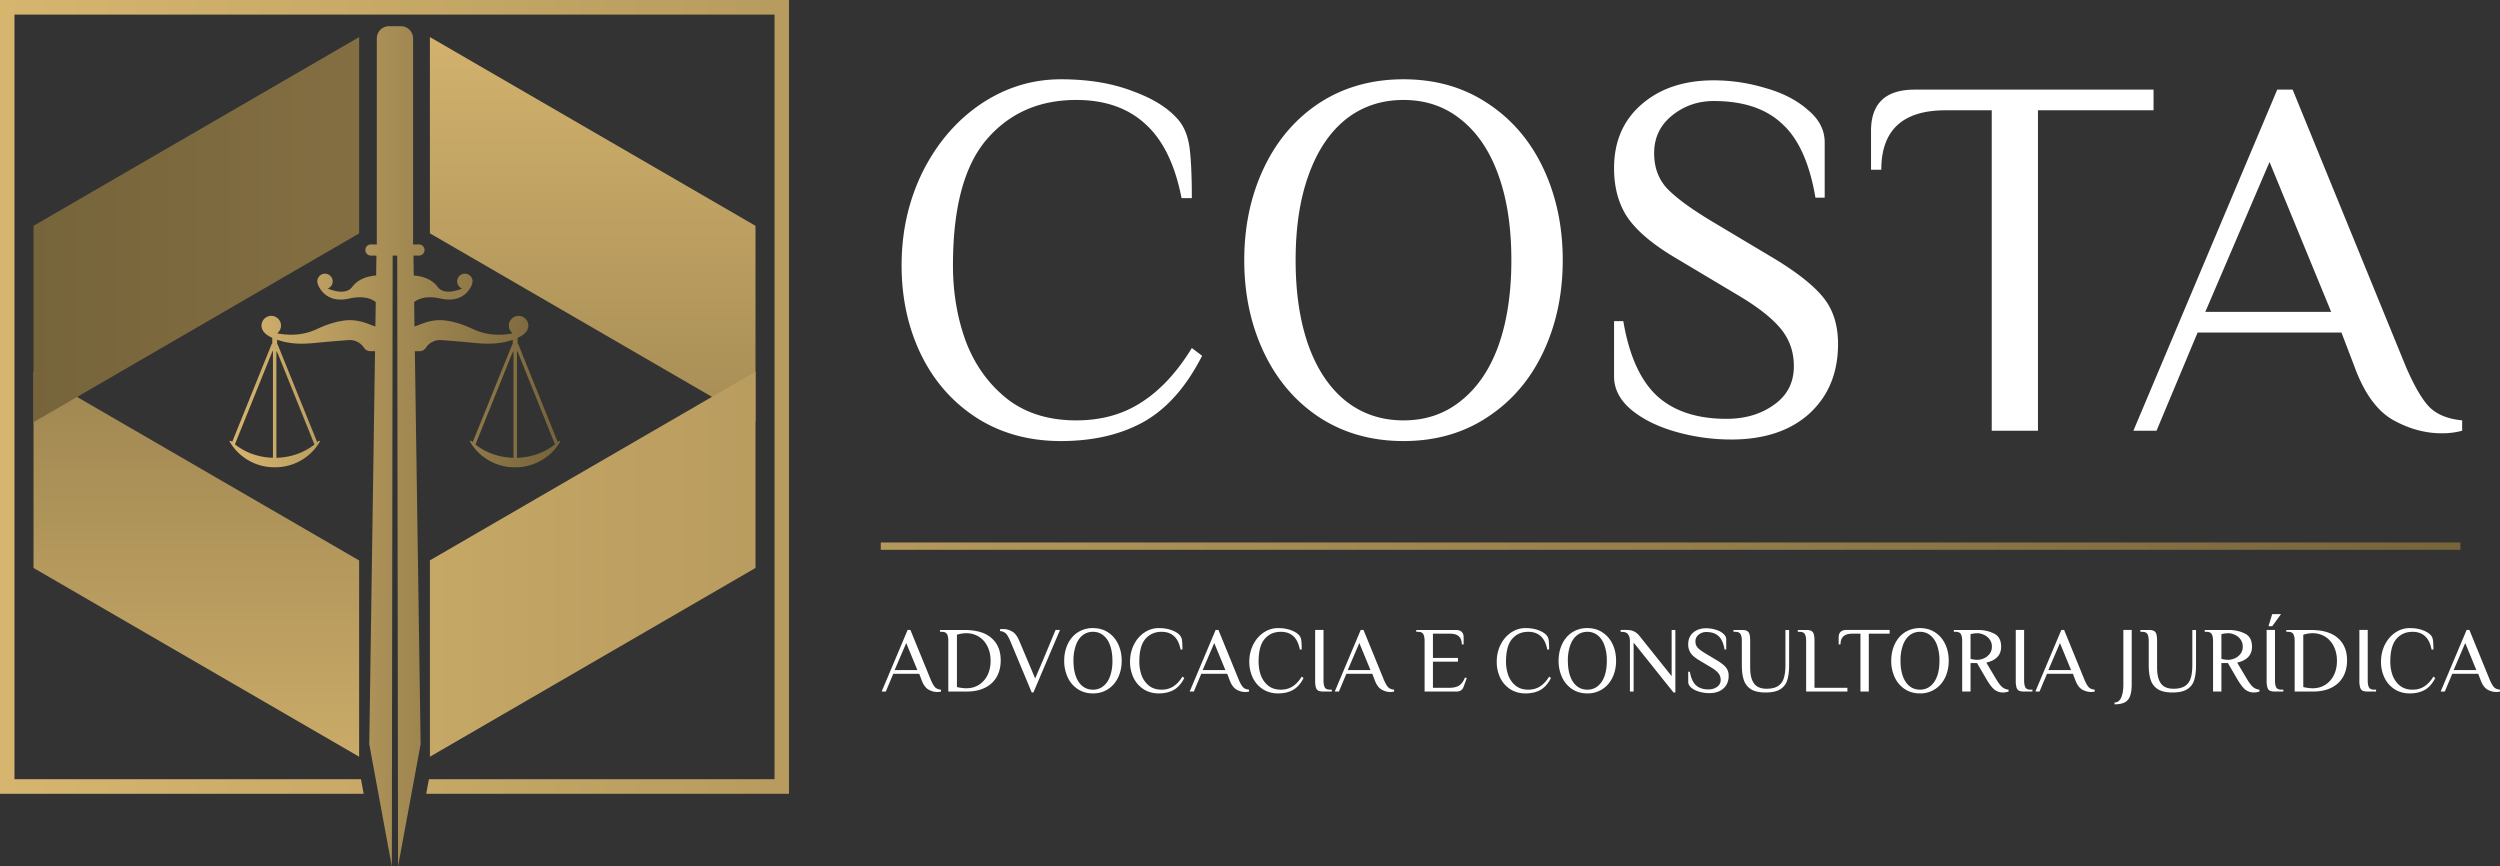
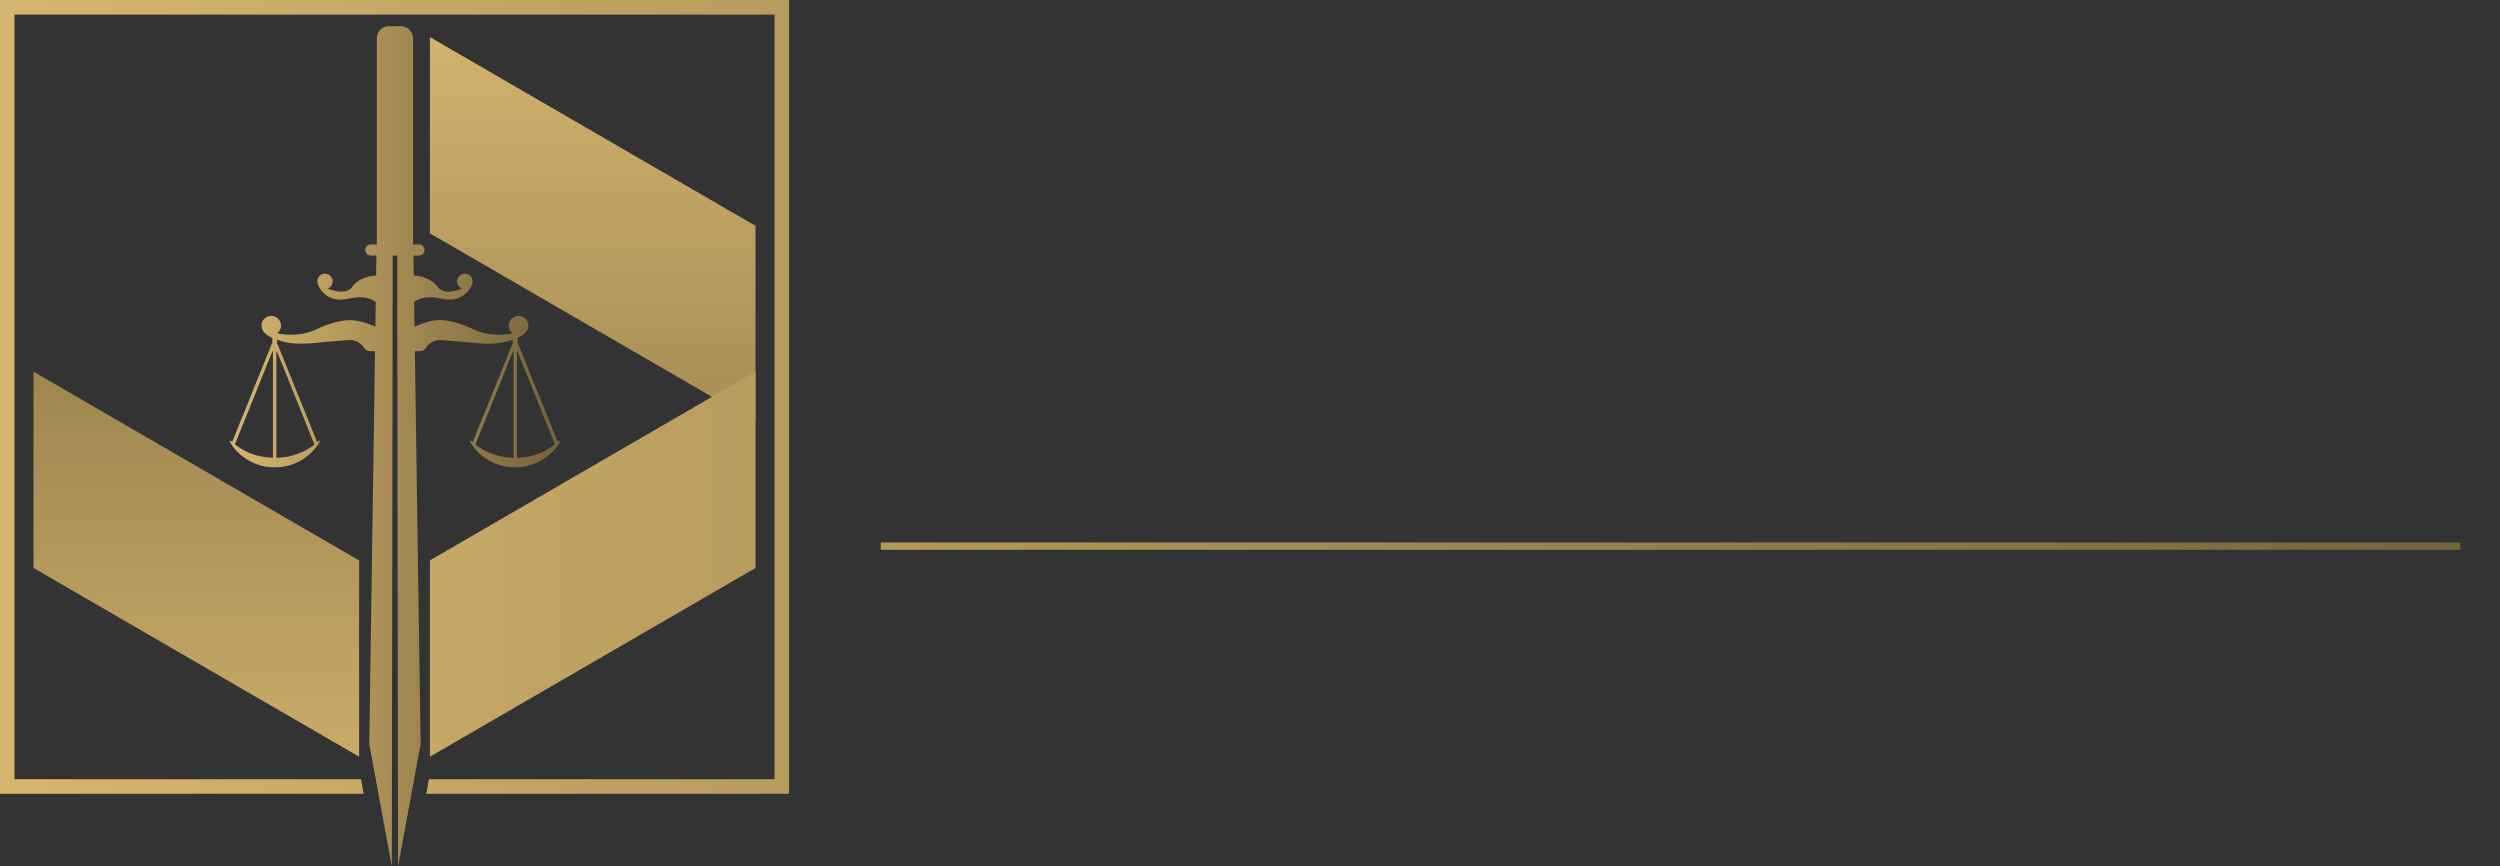
<svg xmlns="http://www.w3.org/2000/svg" width="176" height="61" fill="none">
  <rect width="100%" height="100%" fill="#333333" stroke="none" />
-   <path fill="#fff" d="M65.986 48.717c-.209 0-.416-.057-.62-.17-.205-.119-.368-.347-.49-.684l-.163-.427h-1.828l-.523 1.248h-.293l1.828-4.335h.196l1.436 3.514c.109.254.211.43.307.526.096.092.233.146.411.164v.131a.969.969 0 0 1-.261.033Zm-3.003-1.544h1.6l-.784-1.904-.816 1.904ZM66.761 45.137c0-.223-.03-.387-.091-.492-.061-.11-.183-.165-.366-.165h-.13v-.13h1.71c.845 0 1.482.187 1.913.564.436.377.653.902.653 1.576 0 .434-.091.817-.274 1.15a1.883 1.883 0 0 1-.816.768c-.357.184-.792.276-1.306.276h-1.293v-3.547Zm1.273 3.317c.323 0 .612-.078.869-.236.261-.162.465-.388.613-.677.148-.293.222-.635.222-1.024 0-.381-.073-.719-.222-1.012a1.622 1.622 0 0 0-.607-.683 1.65 1.65 0 0 0-.888-.243c-.209 0-.426.035-.653.105v3.685c.244.057.466.085.666.085ZM71.119 45.118c-.11-.254-.212-.427-.307-.52a.648.648 0 0 0-.412-.17v-.131c.022 0 .055-.003.098-.007a1.25 1.25 0 0 1 .75.164c.201.11.371.33.51.664l1.117 2.647.385-.9c.183-.425.533-1.264 1.051-2.516h.313l-1.873 4.4h-.118l-1.514-3.631ZM76.944 48.816c-.405 0-.762-.101-1.071-.303a1.982 1.982 0 0 1-.705-.827 2.704 2.704 0 0 1-.248-1.17c0-.428.082-.818.248-1.169.165-.35.4-.626.705-.827a1.916 1.916 0 0 1 1.07-.302c.405 0 .76.1 1.065.302.309.201.546.477.711.827.166.35.248.74.248 1.17 0 .429-.082.819-.248 1.169-.165.35-.402.626-.711.827-.305.202-.66.303-1.064.303Zm0-.263c.282 0 .526-.083.73-.25.21-.166.368-.4.477-.703a3.24 3.24 0 0 0 .164-1.083c0-.416-.055-.775-.164-1.078-.108-.306-.267-.542-.476-.709a1.122 1.122 0 0 0-.731-.25 1.15 1.15 0 0 0-.738.25c-.205.167-.362.403-.47.71a3.185 3.185 0 0 0-.164 1.077c0 .416.055.777.164 1.083.108.303.265.537.47.703.209.167.455.25.737.25ZM81.578 48.816c-.404 0-.761-.099-1.07-.296a1.963 1.963 0 0 1-.705-.801 2.572 2.572 0 0 1-.248-1.137c0-.429.089-.825.267-1.188.183-.364.429-.65.738-.861.313-.21.653-.315 1.018-.315.349 0 .653.05.914.15.266.097.462.222.588.375a.7.7 0 0 1 .137.368c.017.149.026.355.026.617h-.13c-.083-.424-.235-.737-.457-.939-.222-.206-.516-.309-.882-.309-.47 0-.849.167-1.136.5-.287.332-.43.867-.43 1.602 0 .346.054.668.163.966.113.298.287.54.522.729.235.184.529.276.881.276.318 0 .594-.077.83-.23.239-.153.452-.383.64-.69l.13.099c-.2.394-.448.674-.745.84-.291.162-.642.244-1.05.244ZM87.67 48.717c-.209 0-.416-.057-.62-.17-.205-.119-.368-.347-.49-.684l-.163-.427h-1.828l-.523 1.248h-.293l1.828-4.335h.196l1.436 3.514c.109.254.211.43.307.526.096.092.233.146.411.164v.131a.97.97 0 0 1-.261.033Zm-3.003-1.544h1.6l-.784-1.904-.816 1.904ZM89.975 48.816c-.404 0-.761-.099-1.07-.296a1.963 1.963 0 0 1-.706-.801 2.572 2.572 0 0 1-.248-1.137c0-.429.09-.825.268-1.188.183-.364.429-.65.738-.861.313-.21.653-.315 1.018-.315.349 0 .653.05.914.15.266.097.462.222.588.375a.7.7 0 0 1 .137.368c.017.149.026.355.026.617h-.13c-.083-.424-.236-.737-.457-.939-.222-.206-.516-.309-.882-.309-.47 0-.849.167-1.136.5-.287.332-.43.867-.43 1.602 0 .346.054.668.162.966.114.298.288.54.523.729.235.184.529.276.881.276.318 0 .594-.077.83-.23.239-.153.452-.383.64-.69l.13.099c-.2.394-.449.674-.745.84-.291.162-.641.244-1.05.244ZM93.175 48.684a.881.881 0 0 1-.366-.059.38.38 0 0 1-.17-.23 1.769 1.769 0 0 1-.052-.499v-3.547h.588v3.547c0 .223.03.39.091.5.061.104.183.157.366.157h.13v.131h-.587ZM97.884 48.717c-.209 0-.416-.057-.62-.17-.205-.119-.368-.347-.49-.684l-.163-.427h-1.828l-.522 1.248h-.294l1.828-4.335h.196l1.436 3.514c.109.254.211.43.307.526.096.092.233.146.411.164v.131a.969.969 0 0 1-.261.033Zm-3.003-1.544h1.6l-.784-1.904-.816 1.904ZM100.292 45.137c0-.223-.031-.387-.092-.492-.061-.11-.183-.165-.365-.165h-.13v-.13h2.78c.37 0 .555.174.555.525v.492h-.13c0-.503-.272-.755-.816-.755h-1.215v1.708h1.763v.262h-1.763v1.84h1.143c.3 0 .535-.055.705-.165.17-.11.305-.295.405-.558l.13.033-.228.624c-.079.219-.242.328-.49.328h-2.252v-3.547ZM107.394 48.816c-.405 0-.762-.099-1.071-.296a1.973 1.973 0 0 1-.705-.801 2.578 2.578 0 0 1-.248-1.137c0-.429.089-.825.268-1.188.183-.364.428-.65.737-.861.314-.21.653-.315 1.019-.315.348 0 .653.05.914.15.266.097.461.222.588.375a.705.705 0 0 1 .137.368c.017.149.026.355.026.617h-.131c-.082-.424-.235-.737-.457-.939-.222-.206-.516-.309-.881-.309-.47 0-.849.167-1.136.5-.287.332-.431.867-.431 1.602 0 .346.054.668.163.966.113.298.287.54.522.729.235.184.529.276.882.276.318 0 .594-.077.829-.23.239-.153.453-.383.64-.69l.13.099c-.2.394-.448.674-.744.84-.291.162-.642.244-1.051.244ZM111.749 48.816c-.405 0-.762-.101-1.071-.303a1.991 1.991 0 0 1-.705-.827 2.71 2.71 0 0 1-.248-1.17c0-.428.083-.818.248-1.169.166-.35.401-.626.705-.827a1.916 1.916 0 0 1 1.071-.302c.405 0 .759.1 1.064.302.309.201.546.477.712.827.165.35.248.74.248 1.17 0 .429-.083.819-.248 1.169-.166.35-.403.626-.712.827a1.885 1.885 0 0 1-1.064.303Zm0-.263c.283 0 .527-.083.731-.25.209-.166.368-.4.477-.703.109-.306.163-.667.163-1.083a3.18 3.18 0 0 0-.163-1.078c-.109-.306-.268-.542-.477-.709a1.12 1.12 0 0 0-.731-.25 1.15 1.15 0 0 0-.738.25c-.204.167-.361.403-.47.71a3.18 3.18 0 0 0-.163 1.077c0 .416.054.777.163 1.083.109.303.266.537.47.703.209.167.455.25.738.25ZM115.007 45.236v3.448h-.261v-3.547c0-.21-.046-.372-.137-.486-.087-.114-.237-.17-.45-.17h-.066v-.132h.425c.2 0 .37.033.509.099.139.065.263.164.372.295l2.285 2.857v-3.25h.261v4.4h-.13l-2.808-3.514ZM120.339 48.796c-.24 0-.475-.033-.706-.099-.23-.065-.42-.16-.568-.282-.143-.123-.215-.263-.215-.42v-.703h.118c.074.438.217.755.43.952.214.193.507.29.882.29.235 0 .435-.06.6-.178a.567.567 0 0 0 .255-.493.726.726 0 0 0-.17-.48c-.113-.135-.296-.277-.548-.426l-.803-.48c-.279-.166-.477-.335-.594-.505a1.106 1.106 0 0 1-.17-.625c0-.337.115-.606.346-.807.235-.206.542-.31.921-.31.222 0 .441.034.659.1.218.06.396.153.535.275.144.119.216.256.216.414v.703h-.118c-.074-.438-.215-.751-.424-.94-.205-.192-.494-.288-.868-.288a.817.817 0 0 0-.529.184.585.585 0 0 0-.229.479c0 .18.055.328.163.447.114.118.301.256.562.413l.803.48c.296.18.505.346.627.5a.91.91 0 0 1 .183.584c0 .367-.122.663-.366.886-.244.22-.575.329-.992.329ZM124.29 48.75c-.418 0-.749-.07-.993-.21a1.209 1.209 0 0 1-.522-.637c-.1-.28-.15-.644-.15-1.09v-1.676c0-.223-.03-.387-.091-.492-.061-.11-.183-.165-.366-.165h-.131v-.13h.588c.161 0 .281.021.359.065.083.04.142.114.176.223.035.11.053.276.053.5v1.871c0 .486.089.854.267 1.104.179.25.475.374.888.374.331 0 .592-.059.784-.177a.97.97 0 0 0 .417-.539c.083-.24.125-.56.125-.959V44.35h.261v2.463c0 .456-.048.823-.144 1.104a1.115 1.115 0 0 1-.509.624c-.24.14-.577.21-1.012.21ZM127.153 45.137c0-.223-.031-.387-.092-.492-.06-.11-.182-.165-.365-.165h-.131v-.13h.588c.161 0 .281.021.359.065.083.04.141.114.176.223.035.11.052.276.052.5v3.284h2.318v.262h-2.905v-3.547ZM130.976 44.612h-.588c-.544 0-.816.252-.816.755h-.13v-.492c0-.35.184-.526.554-.526h3.036v.263h-1.469v4.072h-.587v-4.072ZM135.167 48.816c-.405 0-.761-.101-1.07-.303a1.986 1.986 0 0 1-.706-.827 2.71 2.71 0 0 1-.248-1.17c0-.428.083-.818.248-1.169.166-.35.401-.626.706-.827a1.913 1.913 0 0 1 1.07-.302c.405 0 .76.1 1.064.302.309.201.547.477.712.827.165.35.248.74.248 1.17 0 .429-.083.819-.248 1.169-.165.35-.403.626-.712.827a1.883 1.883 0 0 1-1.064.303Zm0-.263c.283 0 .527-.083.731-.25.209-.166.368-.4.477-.703.109-.306.163-.667.163-1.083a3.18 3.18 0 0 0-.163-1.078c-.109-.306-.268-.542-.477-.709a1.12 1.12 0 0 0-.731-.25 1.15 1.15 0 0 0-.738.25c-.204.167-.361.403-.47.71a3.205 3.205 0 0 0-.163 1.077c0 .416.055.777.163 1.083.109.303.266.537.47.703.209.167.455.25.738.25ZM141.011 48.75a.958.958 0 0 1-.607-.204c-.17-.14-.359-.39-.568-.748l-.653-1.117h-.457v2.003h-.588v-3.547c0-.223-.03-.387-.091-.492-.061-.11-.183-.165-.366-.165h-.13v-.13h1.697c.414 0 .788.082 1.123.249.34.162.509.473.509.932 0 .583-.348.955-1.044 1.117l.685 1.15c.161.271.305.461.431.57a.843.843 0 0 0 .451.185v.131a1.206 1.206 0 0 1-.392.066Zm-1.795-2.299c.135 0 .28-.033.437-.099a.97.97 0 0 0 .405-.308.79.79 0 0 0 .17-.513.82.82 0 0 0-.17-.532.95.95 0 0 0-.405-.315 1.076 1.076 0 0 0-.437-.105 2.01 2.01 0 0 0-.49.066v1.74c.174.044.337.066.49.066ZM142.498 48.684a.884.884 0 0 1-.366-.059.382.382 0 0 1-.17-.23 1.8 1.8 0 0 1-.052-.499v-3.547h.588v3.547c0 .223.03.39.091.5.061.104.183.157.366.157h.13v.131h-.587ZM147.207 48.717c-.209 0-.415-.057-.62-.17-.205-.119-.368-.347-.49-.684l-.163-.427h-1.828l-.522 1.248h-.294l1.828-4.335h.196l1.436 3.514c.109.254.211.43.307.526.096.092.233.146.411.164v.131a.965.965 0 0 1-.261.033Zm-3.003-1.544h1.599l-.783-1.904-.816 1.904ZM148.864 49.453c.209 0 .363-.112.463-.335.105-.224.157-.539.157-.946v-3.823h.588v3.823c0 .341-.037.613-.111.814a.783.783 0 0 1-.366.454c-.174.096-.418.144-.731.144v-.131ZM152.936 48.75c-.418 0-.748-.07-.992-.21a1.2 1.2 0 0 1-.522-.637c-.101-.28-.151-.644-.151-1.09v-1.676c0-.223-.03-.387-.091-.492-.061-.11-.183-.165-.366-.165h-.13v-.13h.587c.161 0 .281.021.359.065.083.04.142.114.177.223.035.11.052.276.052.5v1.871c0 .486.089.854.268 1.104.178.25.474.374.888.374.33 0 .592-.059.783-.177a.972.972 0 0 0 .418-.539c.083-.24.124-.56.124-.959V44.35h.261v2.463c0 .456-.048.823-.144 1.104a1.111 1.111 0 0 1-.509.624c-.239.14-.576.21-1.012.21ZM158.672 48.75a.958.958 0 0 1-.607-.204c-.17-.14-.359-.39-.568-.748l-.653-1.117h-.457v2.003h-.588v-3.547c0-.223-.03-.387-.091-.492-.061-.11-.183-.165-.366-.165h-.13v-.13h1.697c.414 0 .788.082 1.123.249.34.162.509.473.509.932 0 .583-.348.955-1.044 1.117l.685 1.15c.161.271.305.461.431.57a.843.843 0 0 0 .451.185v.131a1.206 1.206 0 0 1-.392.066Zm-1.795-2.299c.134 0 .28-.033.437-.099a.97.97 0 0 0 .405-.308.79.79 0 0 0 .17-.513.82.82 0 0 0-.17-.532.95.95 0 0 0-.405-.315 1.08 1.08 0 0 0-.437-.105 2.01 2.01 0 0 0-.49.066v1.74c.174.044.337.066.49.066ZM160.159 48.684a.884.884 0 0 1-.366-.059.382.382 0 0 1-.17-.23 1.8 1.8 0 0 1-.052-.499v-3.547h.588v3.547c0 .223.03.39.091.5.061.104.183.157.366.157h.13v.131h-.587Zm-.457-4.598.261-.853h.62l-.62.853h-.261ZM161.544 45.137c0-.223-.031-.387-.092-.492-.06-.11-.182-.165-.365-.165h-.131v-.13h1.711c.844 0 1.482.187 1.913.564.435.377.653.902.653 1.576 0 .434-.092.817-.275 1.15a1.874 1.874 0 0 1-.816.768c-.357.184-.792.276-1.305.276h-1.293v-3.547Zm1.273 3.317c.322 0 .612-.078.868-.236.261-.162.466-.388.614-.677.148-.293.222-.635.222-1.024 0-.381-.074-.719-.222-1.012a1.625 1.625 0 0 0-.607-.683 1.65 1.65 0 0 0-.888-.243c-.209 0-.427.035-.653.105v3.685c.244.057.466.085.666.085ZM166.688 48.684a.884.884 0 0 1-.366-.059.382.382 0 0 1-.17-.23 1.763 1.763 0 0 1-.052-.499v-3.547h.588v3.547c0 .223.03.39.091.5.061.104.183.157.366.157h.13v.131h-.587ZM169.647 48.816c-.405 0-.761-.099-1.071-.296a1.973 1.973 0 0 1-.705-.801 2.578 2.578 0 0 1-.248-1.137c0-.429.089-.825.268-1.188.183-.364.429-.65.738-.861.313-.21.653-.315 1.018-.315.348 0 .653.05.914.15.266.097.462.222.588.375.074.092.12.215.137.368.017.149.026.355.026.617h-.131c-.082-.424-.235-.737-.457-.939-.222-.206-.515-.309-.881-.309-.47 0-.849.167-1.136.5-.287.332-.431.867-.431 1.602 0 .346.055.668.163.966.114.298.288.54.523.729.235.184.529.276.881.276.318 0 .594-.077.829-.23.24-.153.453-.383.64-.69l.131.099c-.201.394-.449.674-.745.84-.291.162-.642.244-1.051.244ZM175.739 48.717a1.26 1.26 0 0 1-.62-.17c-.205-.119-.368-.347-.49-.684l-.163-.427h-1.828l-.523 1.248h-.293l1.828-4.335h.195l1.437 3.514c.109.254.211.43.307.526.095.092.233.146.411.164v.131a.965.965 0 0 1-.261.033Zm-3.003-1.544h1.599l-.783-1.904-.816 1.904ZM74.683 31.05c-2.242 0-4.22-.546-5.931-1.637-1.688-1.092-2.99-2.571-3.906-4.439-.916-1.892-1.374-3.99-1.374-6.294 0-2.377.494-4.572 1.483-6.585 1.012-2.014 2.374-3.602 4.086-4.767 1.736-1.164 3.617-1.746 5.642-1.746 1.929 0 3.616.279 5.063.837 1.47.533 2.556 1.225 3.255 2.074.41.509.663 1.188.76 2.037.096.825.144 1.965.144 3.42h-.723c-.459-2.353-1.302-4.087-2.532-5.203-1.23-1.14-2.857-1.71-4.882-1.71-2.604 0-4.701.922-6.293 2.765-1.59 1.844-2.387 4.803-2.387 8.878 0 1.916.302 3.699.905 5.348.626 1.65 1.59 2.996 2.893 4.039 1.302 1.018 2.929 1.528 4.882 1.528 1.76 0 3.29-.425 4.593-1.274 1.326-.849 2.507-2.122 3.544-3.82l.723.546c-1.109 2.183-2.483 3.735-4.123 4.657-1.615.898-3.556 1.346-5.822 1.346ZM98.806 31.05c-2.242 0-4.22-.558-5.931-1.673-1.688-1.116-2.99-2.644-3.906-4.585-.916-1.94-1.374-4.099-1.374-6.476s.458-4.536 1.374-6.476c.916-1.94 2.218-3.469 3.906-4.584 1.712-1.116 3.689-1.674 5.931-1.674s4.207.558 5.895 1.674c1.712 1.115 3.025 2.643 3.942 4.584.916 1.94 1.374 4.099 1.374 6.476s-.458 4.536-1.374 6.476c-.917 1.94-2.23 3.469-3.942 4.585-1.688 1.115-3.653 1.673-5.895 1.673Zm0-1.455c1.567 0 2.917-.461 4.05-1.383 1.158-.921 2.038-2.22 2.64-3.893.603-1.698.904-3.699.904-6.003 0-2.304-.301-4.293-.904-5.967-.602-1.698-1.482-3.007-2.64-3.93-1.133-.92-2.483-1.382-4.05-1.382-1.567 0-2.93.461-4.087 1.383-1.133.922-2 2.231-2.603 3.93-.603 1.673-.904 3.662-.904 5.966 0 2.304.3 4.305.904 6.003.602 1.674 1.47 2.972 2.603 3.893 1.158.922 2.52 1.383 4.087 1.383ZM121.876 30.941c-1.326 0-2.628-.182-3.906-.546-1.278-.363-2.327-.885-3.146-1.564-.796-.68-1.194-1.456-1.194-2.329V22.61h.651c.41 2.426 1.206 4.184 2.387 5.276 1.181 1.067 2.809 1.6 4.882 1.6 1.302 0 2.411-.327 3.327-.982.941-.654 1.411-1.564 1.411-2.728 0-1.02-.314-1.904-.941-2.656-.626-.752-1.639-1.54-3.037-2.365l-4.449-2.656c-1.543-.922-2.64-1.856-3.291-2.802-.626-.946-.94-2.098-.94-3.456 0-1.868.639-3.36 1.917-4.475 1.302-1.14 3.002-1.71 5.099-1.71 1.23 0 2.447.182 3.653.545 1.205.34 2.194.85 2.965 1.529.796.654 1.194 1.419 1.194 2.292v3.893h-.651c-.41-2.426-1.194-4.16-2.351-5.203-1.133-1.067-2.736-1.6-4.81-1.6-1.109 0-2.085.339-2.929 1.018-.844.679-1.266 1.564-1.266 2.656 0 .994.301 1.819.904 2.474.627.655 1.664 1.419 3.11 2.292l4.448 2.656c1.64.994 2.797 1.916 3.472 2.765.675.849 1.013 1.928 1.013 3.238 0 2.038-.675 3.675-2.025 4.912-1.35 1.213-3.183 1.819-5.497 1.819ZM140.218 7.765h-3.254c-3.014 0-4.521 1.395-4.521 4.184h-.723V9.22c0-1.94 1.024-2.91 3.074-2.91h16.816v1.455h-8.137v22.558h-3.255V7.765ZM171.89 30.504c-1.157 0-2.303-.315-3.436-.946-1.133-.654-2.037-1.916-2.712-3.783l-.904-2.365h-10.126l-2.893 6.913h-1.628L160.317 6.31h1.085l7.956 19.465c.603 1.406 1.17 2.377 1.7 2.91.53.51 1.29.813 2.278.91v.728a5.366 5.366 0 0 1-1.446.181Zm-16.636-8.55h8.86l-4.339-10.55-4.521 10.55Z" />
  <path fill="url(#a)" d="M62.006 38.706h111.205v-.516H62.006v.516Z" />
  <path fill="url(#b)" d="M53.187 15.898v13.817L30.265 16.427V2.61l22.922 13.288Z" />
  <path fill="url(#c)" d="M53.187 26.16v13.825L30.265 53.273V39.449L53.187 26.16Z" />
  <path fill="url(#d)" d="M2.36 39.985V26.167l22.922 13.288v13.818L2.36 39.985Z" />
-   <path fill="url(#e)" d="M2.36 29.722V15.897L25.282 2.61v13.823L2.36 29.722Z" />
  <path fill="url(#f)" d="M0 0v55.883h25.603l-.19-1.027H1.02V1.026h53.507v53.83H30.195l-.19 1.026h25.542V0H0Z" />
  <path fill="url(#g)" d="M27.381 1.846a.858.858 0 0 0-.853.86v14.421c0 .028.005.054.007.081h-.422a.392.392 0 0 0 0 .785h.388l-.02 1.403c-.422.027-1.215.166-1.679.796-.383.52-1.155.35-1.73.123a.541.541 0 1 0-.733-.504c0 .057.016.11.032.16l-.013-.008s.426 1.458 2.216 1.058c1.01-.226 1.576.003 1.88.246l-.026 1.72-.551-.204c-.525-.198-1.062-.29-1.624-.22-.678.088-1.314.308-1.929.598-.895.418-1.825.492-2.809.308.005-.007.007-.007.011-.012a.637.637 0 0 0 .108-.114.674.674 0 0 0 .15-.414.69.69 0 0 0-.686-.692.69.69 0 0 0-.688.692c0 .12.038.227.09.324.02.041.044.081.076.12l.014.015c.019.02.038.037.058.055.03.03.06.064.092.09.133.104.278.184.428.25v.402a.227.227 0 0 0-.07.105c-.317.792-.637 1.583-.957 2.374l-1.767 4.376a.216.216 0 0 1-.01.024l-.019.049-.077-.073h-.123a3.385 3.385 0 0 0 .304.466 3.653 3.653 0 0 0 2.896 1.392 3.648 3.648 0 0 0 3.051-1.607c.053-.083.103-.165.15-.251h-.122c-.03.03-.063.058-.094.087a4.596 4.596 0 0 1-.036-.087c-.908-2.244-1.817-4.488-2.722-6.731a.288.288 0 0 0-.06-.094v-.3l.13.046c.846.278 1.709.267 2.581.178a95.519 95.519 0 0 1 2.275-.194 1.19 1.19 0 0 1 1.125.534c.129.184.295.25.507.246h.272l-.406 27.666L27.586 61l.057-43.007h.322L28.022 61l1.59-8.609-.406-27.666h.272c.212.004.379-.062.507-.246a1.19 1.19 0 0 1 1.125-.534c.759.059 1.517.118 2.274.194.873.09 1.737.1 2.583-.178l.13-.046v.3a.29.29 0 0 0-.06.094c-.905 2.243-1.815 4.487-2.723 6.73l-.035.088c-.032-.029-.064-.057-.095-.087h-.121a3.277 3.277 0 0 0 .316.482 3.652 3.652 0 0 0 2.884 1.376 3.653 3.653 0 0 0 2.896-1.392 3.074 3.074 0 0 0 .303-.466h-.122l-.077.073-.02-.05-.01-.023c-.587-1.459-1.178-2.919-1.766-4.376-.32-.791-.64-1.582-.956-2.374a.229.229 0 0 0-.072-.105v-.401c.151-.067.296-.147.43-.251.033-.026.06-.06.091-.09.02-.018.04-.035.057-.055l.016-.015a.6.6 0 0 0 .074-.12.667.667 0 0 0 .091-.324.69.69 0 0 0-.687-.692.69.69 0 0 0-.688.692c0 .12.038.227.091.324a.695.695 0 0 0 .167.204c.006.005.007.005.012.012-.984.184-1.914.11-2.808-.308-.616-.29-1.252-.51-1.93-.597-.562-.072-1.099.021-1.623.219l-.552.204-.025-1.72c.302-.242.869-.472 1.879-.246 1.79.4 2.216-1.058 2.216-1.058l-.013.008a.534.534 0 0 0 .032-.16c0-.3-.242-.543-.54-.543a.541.541 0 0 0-.193 1.047c-.575.228-1.346.396-1.73-.123-.464-.63-1.257-.769-1.679-.796l-.02-1.403h.388a.392.392 0 0 0 0-.785h-.422c.002-.027.008-.053.008-.08V2.704a.859.859 0 0 0-.855-.859h-.845Zm9.013 22.87a.15.15 0 0 1 .022-.005c.017.04.036.076.051.115l2.504 6.214.097.241c-.698.564-1.637.92-2.674.947v-7.512ZM16.54 31.28l.097-.241 2.504-6.214c.016-.04.034-.076.052-.115a.185.185 0 0 1 .022.005v7.512c-1.038-.028-1.977-.383-2.675-.947Zm16.931.012c.035-.084.069-.169.102-.253l2.395-5.945c.053-.13.107-.259.181-.383v7.517c-1.038-.024-1.977-.376-2.678-.936Zm-14.012-6.58c.074.123.129.252.181.382l2.395 5.945.101.253c-.7.56-1.64.912-2.677.936v-7.517Z" />
  <defs>
    <linearGradient id="a" x1=".001" x2="176.001" y1="30.551" y2="30.551" gradientUnits="userSpaceOnUse">
      <stop stop-color="#D6B56F" />
      <stop offset="1" stop-color="#75633A" />
    </linearGradient>
    <linearGradient id="b" x1="88" x2="88" y1="-.001" y2="61.001" gradientUnits="userSpaceOnUse">
      <stop stop-color="#D6B56F" />
      <stop offset="1" stop-color="#75633A" />
    </linearGradient>
    <linearGradient id="c" x1="-.002" x2="176.002" y1="30.5" y2="30.5" gradientUnits="userSpaceOnUse">
      <stop stop-color="#D6B56F" />
      <stop offset="1" stop-color="#75633A" />
    </linearGradient>
    <linearGradient id="d" x1="87.999" x2="87.999" y1="60.999" y2="0" gradientUnits="userSpaceOnUse">
      <stop stop-color="#D6B56F" />
      <stop offset="1" stop-color="#75633A" />
    </linearGradient>
    <linearGradient id="e" x1="176.002" x2="-.003" y1="30.5" y2="30.5" gradientUnits="userSpaceOnUse">
      <stop stop-color="#D6B56F" />
      <stop offset="1" stop-color="#75633A" />
    </linearGradient>
    <linearGradient id="f" x1="0" x2="176" y1="30.5" y2="30.5" gradientUnits="userSpaceOnUse">
      <stop stop-color="#D6B56F" />
      <stop offset="1" stop-color="#75633A" />
    </linearGradient>
    <linearGradient id="g" x1="16.145" x2="39.462" y1="31.423" y2="31.423" gradientUnits="userSpaceOnUse">
      <stop stop-color="#D6B56F" />
      <stop offset="1" stop-color="#75633A" />
    </linearGradient>
  </defs>
</svg>